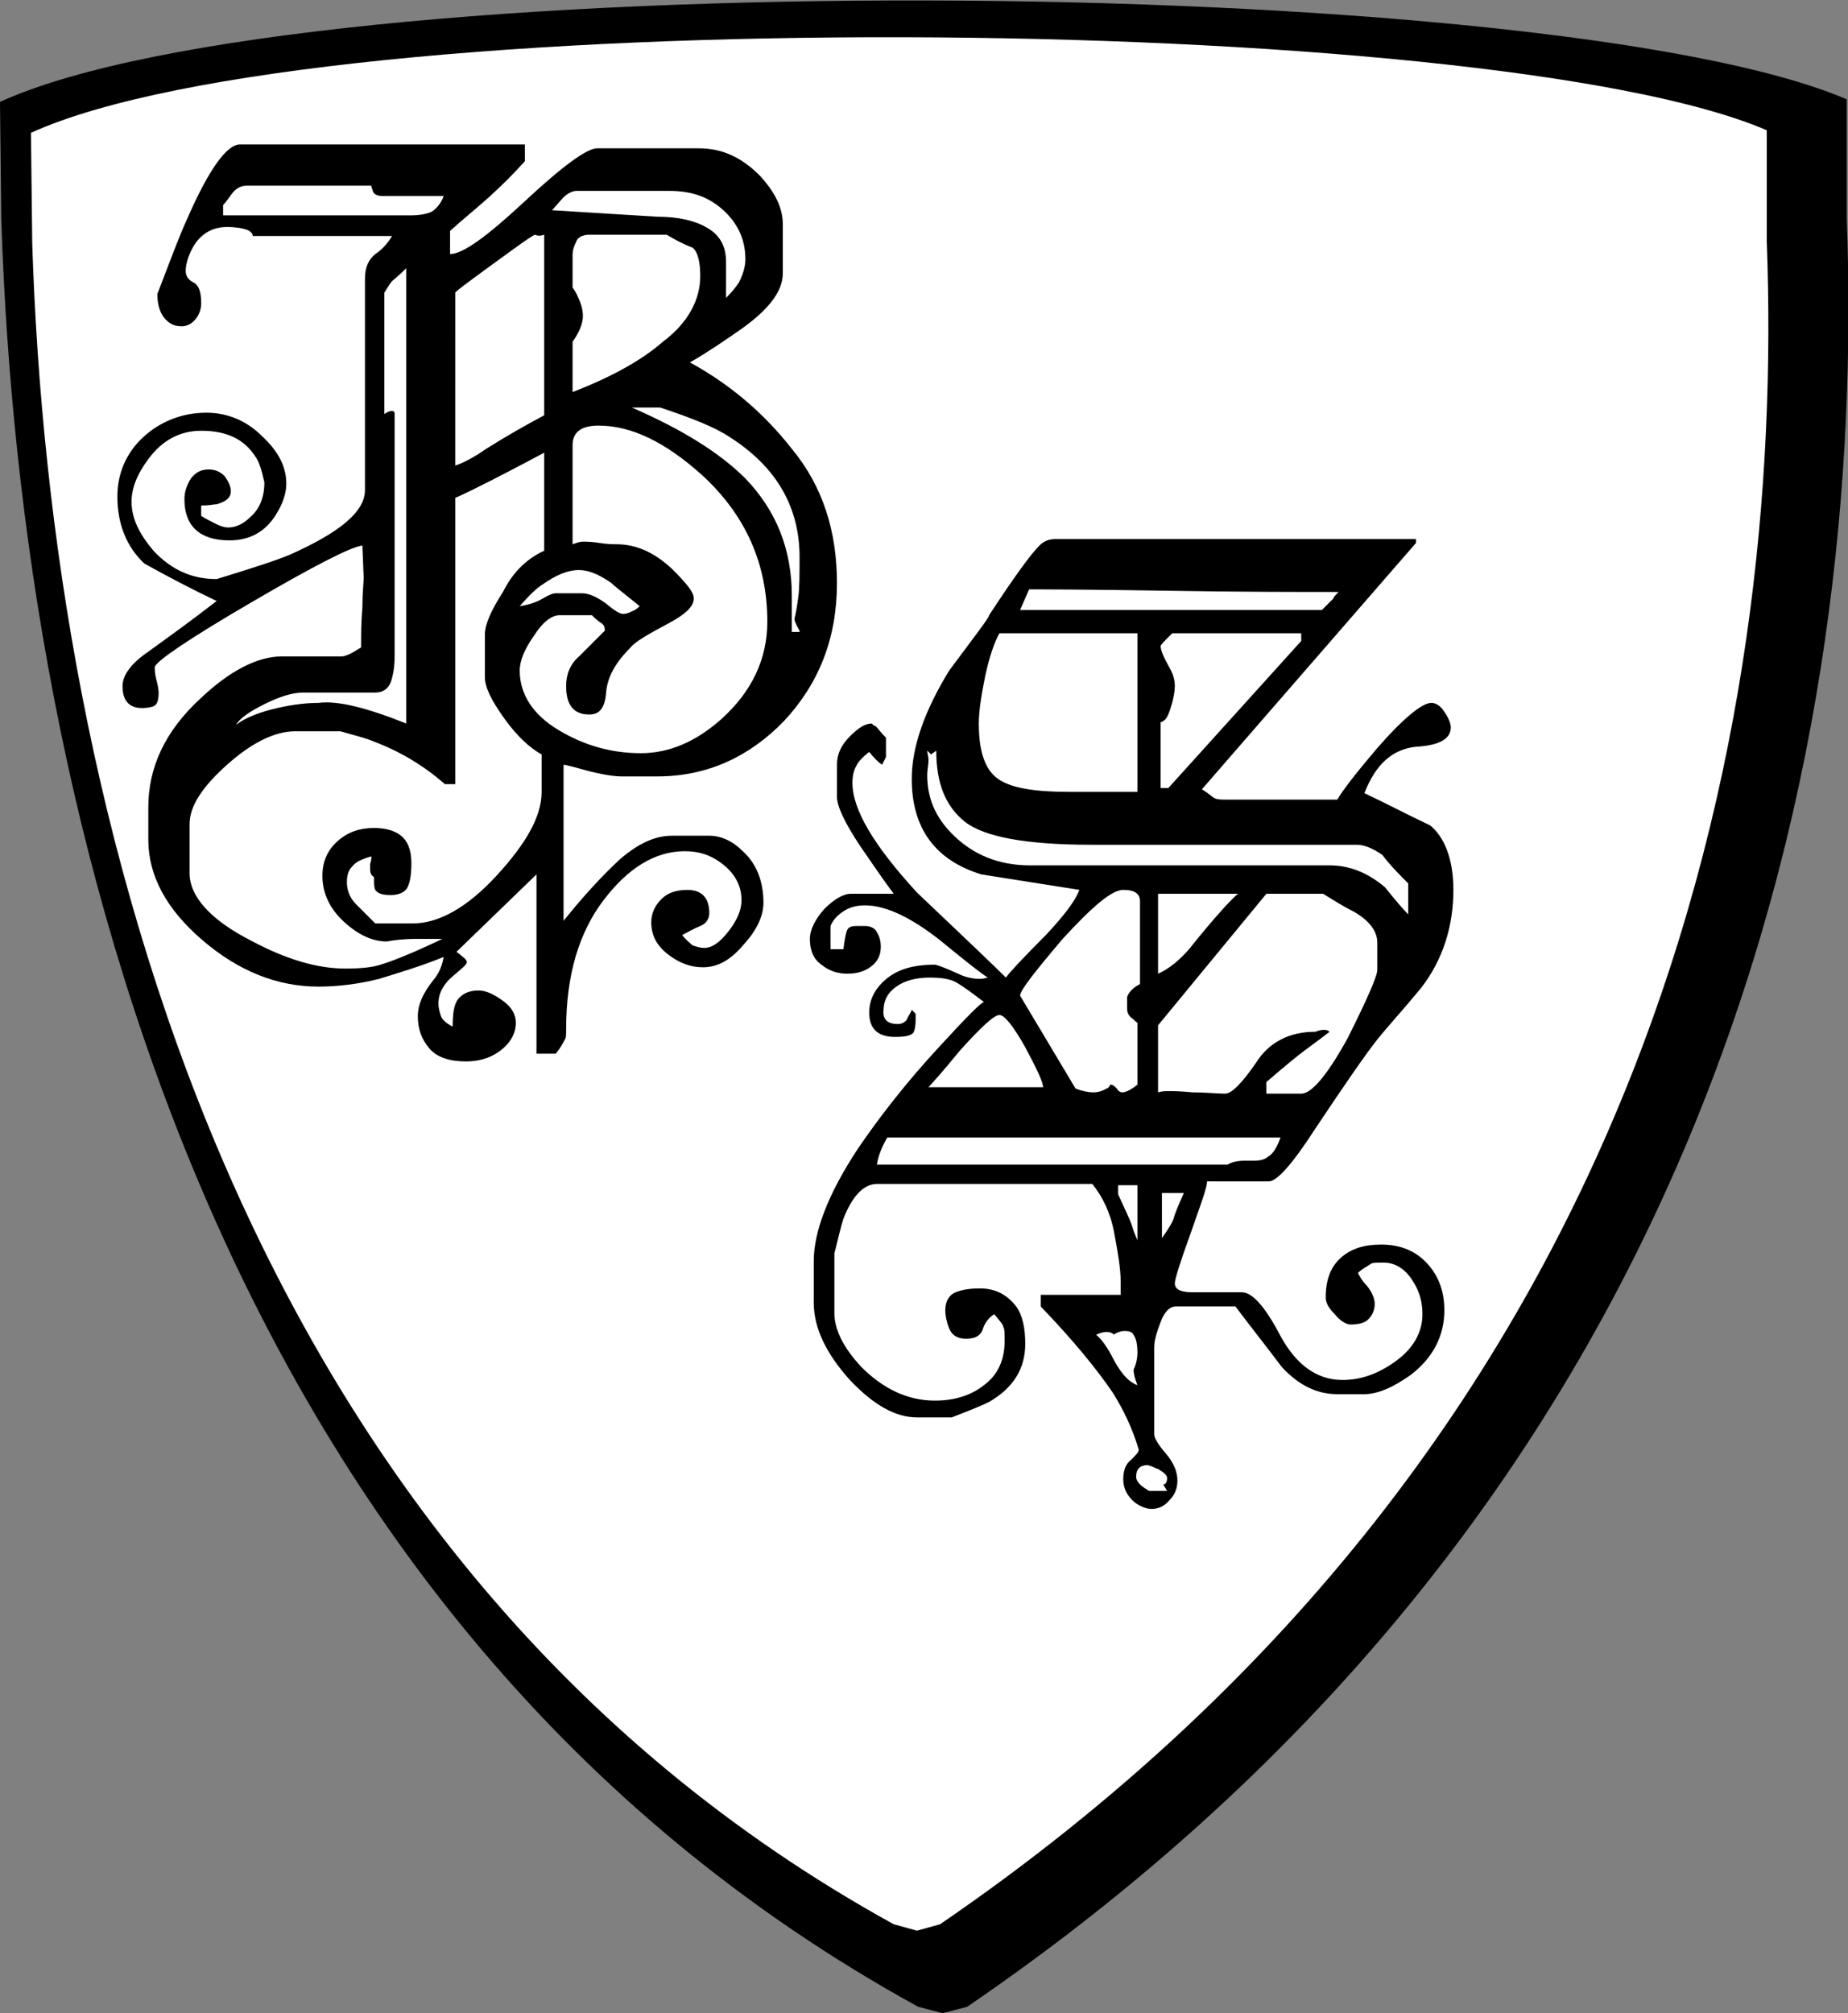
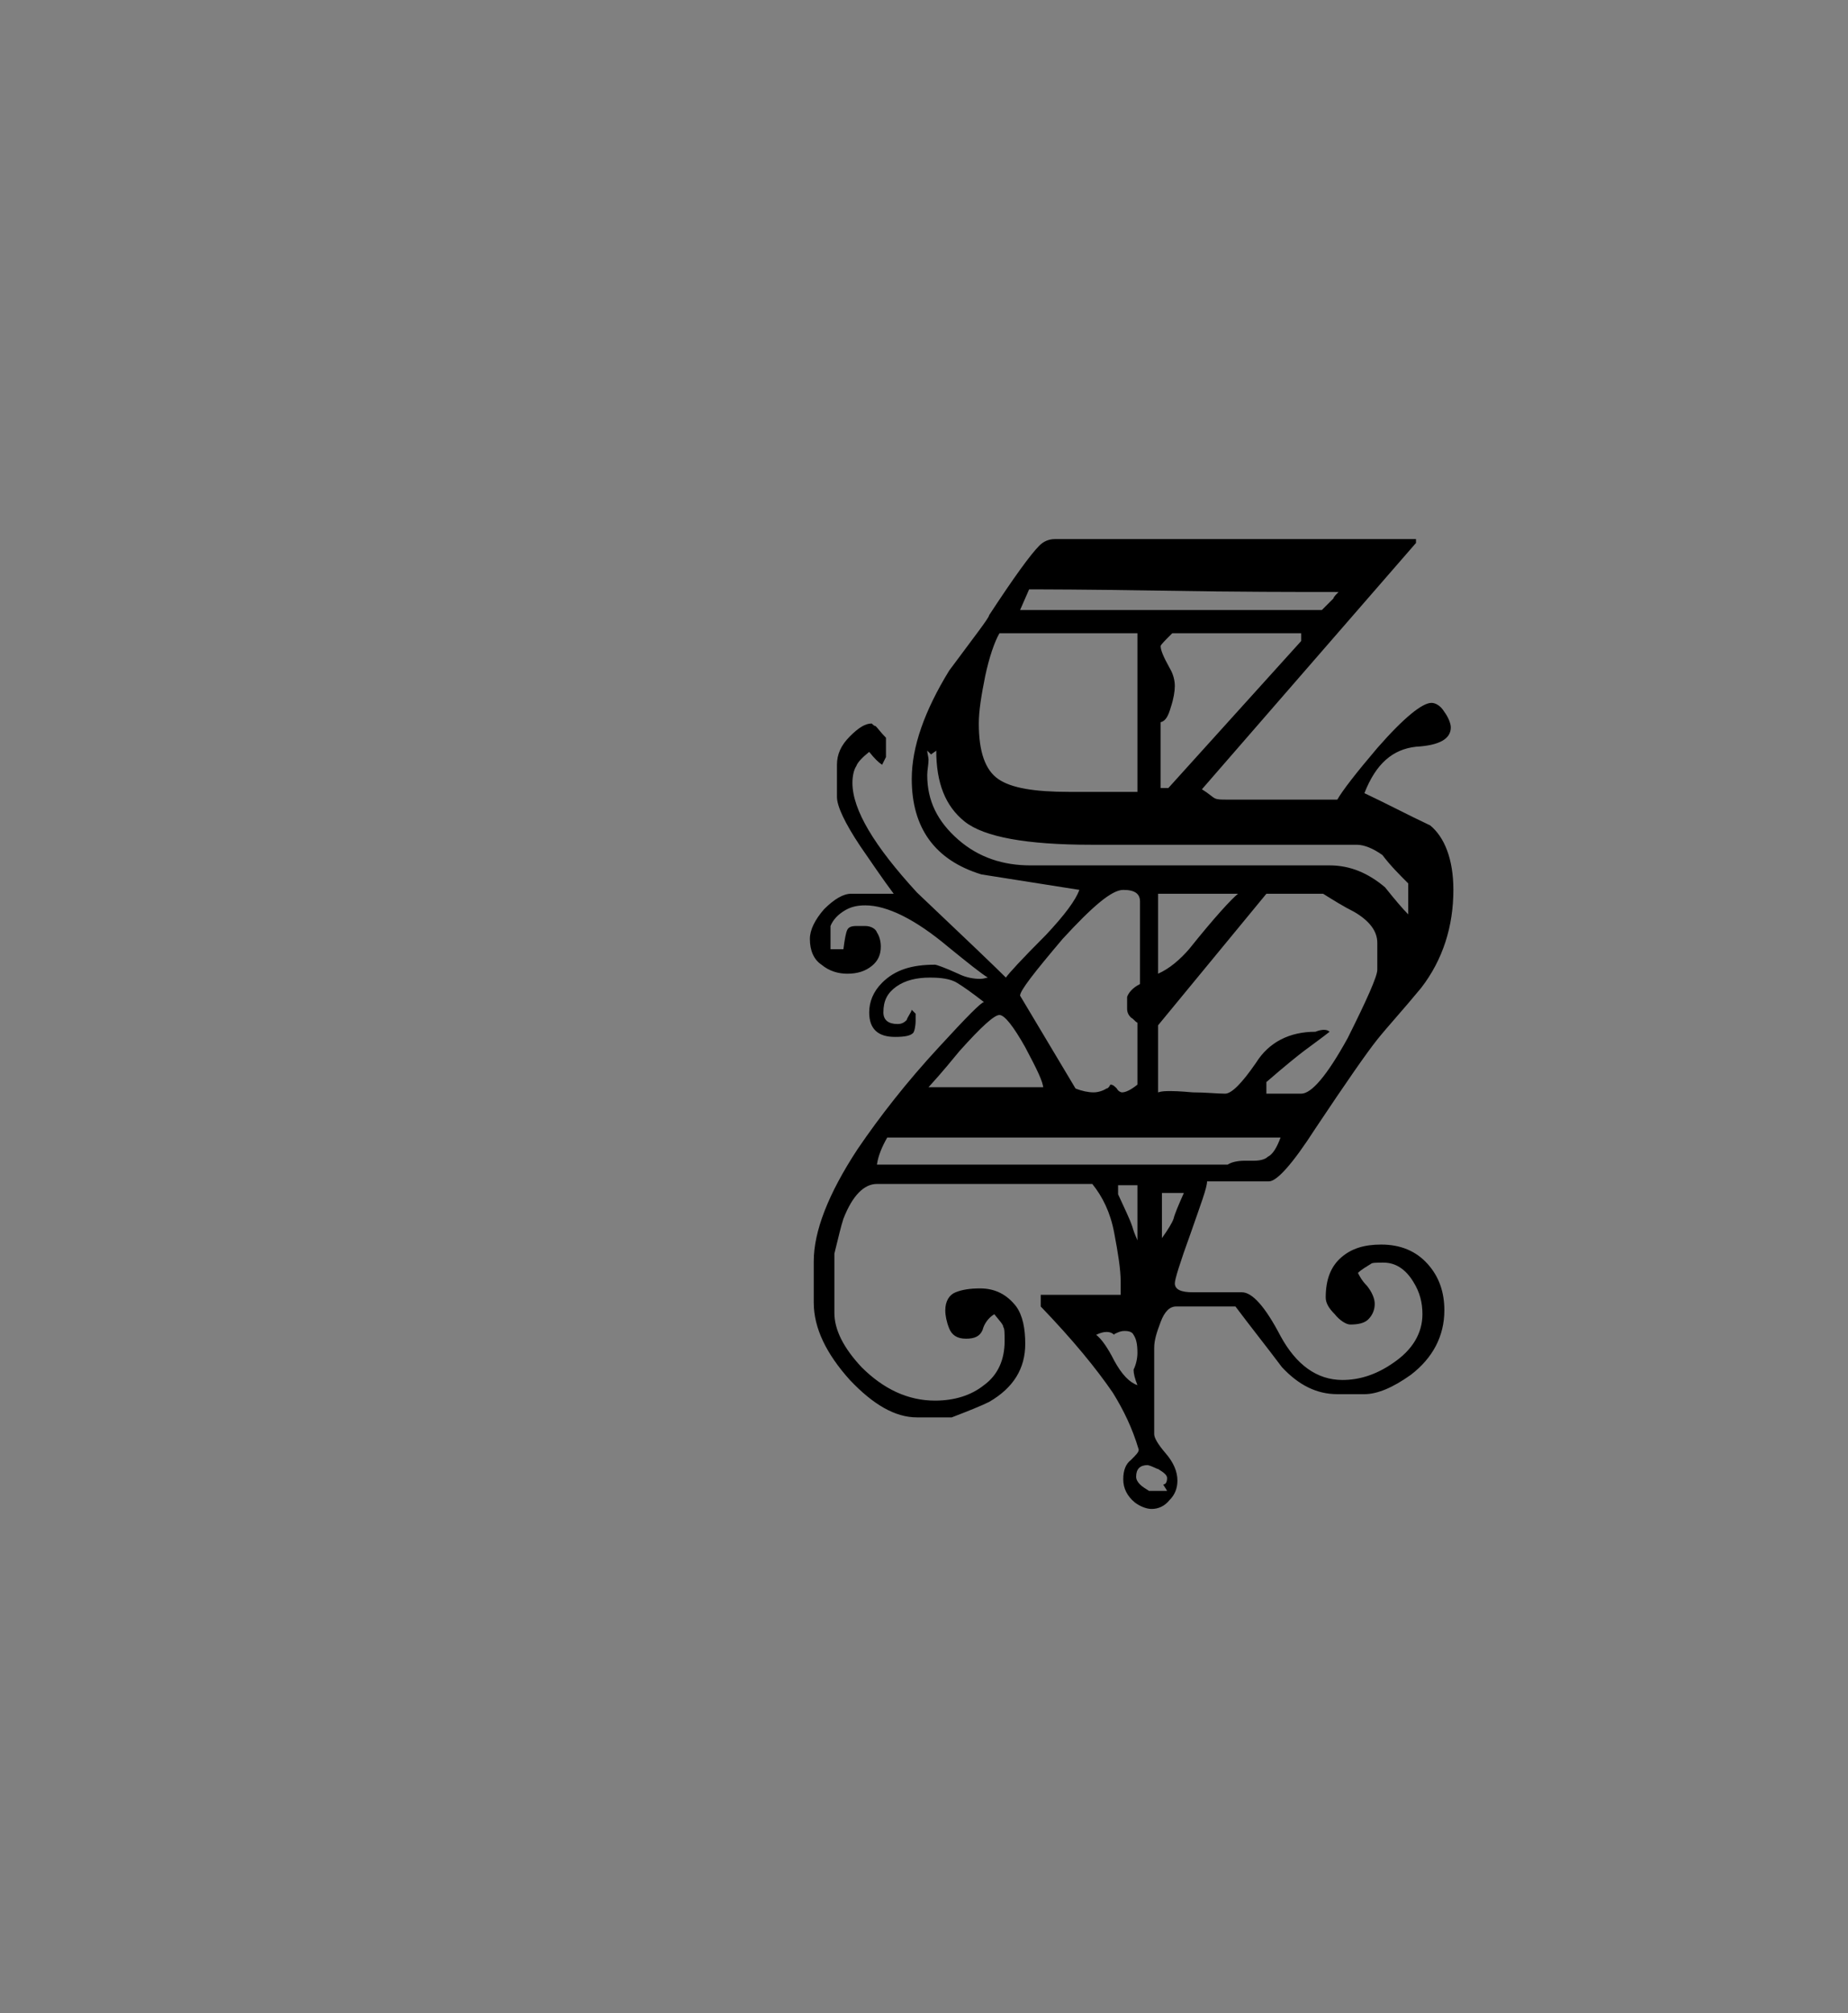
<svg xmlns="http://www.w3.org/2000/svg" version="1.1" id="Layer_1" x="0px" y="0px" viewBox="-228.6 320.9 143.3 156.1" style="enable-background:new -228.6 320.9 143.3 156.1;" xml:space="preserve">
  <rect x="-228.6" y="320.9" width="143.3" height="156.1" fill="#808080" stroke="none" />
  <style type="text/css">
	.st0{display:none;}
	.st1{display:inline;}
	.st2{fill:#FFFFFF;}
</style>
  <g id="Layer_2" class="st0">
    <rect x="-314.1" y="669.5" class="st1" width="190" height="87.7" />
  </g>
  <g id="Camada_1">
    <g>
-       <path d="M-85.4,337.8v-9.2c-23.1-9.9-119.5-10.6-143.2,0.2l0.1,9.1c1.5,46.5,16.6,108.7,71.1,138.6l1.9,0.5l1.9-0.5    C-94.3,436-83.9,377.5-85.4,337.8z" />
-       <path class="st2" d="M-91.6,339.6V331c-21.6-9.3-112.2-10-134.6,0.2l0.1,8.6c1.4,43.7,15.6,102.1,66.8,130.3l1.8,0.5l1.8-0.5    C-99.9,431.9-90.2,376.9-91.6,339.6z" />
      <g>
-         <path d="M-163.7,366.1c0,4.3-1.4,7.8-4.1,10.7c-2.7,2.8-6,4.3-9.8,4.3h-2.8c-0.5,0-1.3-0.1-2.5-0.4c-1.1-0.3-1.8-0.5-2-0.5v12.1     c1.6-2,3.1-3.6,4.4-4.8c1.4-1.2,2.7-1.8,4-1.8h2.9c0.9,0,1.8,0.4,2.6,1.2c1.1,1,1.6,2.4,1.6,4c0,1-0.5,2.1-1.5,3.2     c-1,1.2-2,1.8-3.2,1.8c-0.9,0-1.8-0.3-2.7-1c-0.9-0.7-1.3-1.5-1.3-2.5c0-0.7,0.3-1.3,0.8-1.8s1.2-0.7,2-0.7     c1.1,0,1.7,0.6,1.7,1.8c0,0.4-0.2,0.8-0.7,1s-1,0.5-1.4,0.7c0.3,0.4,0.6,0.6,0.8,0.8c0.3,0.1,0.6,0.2,0.9,0.2     c0.6,0,1.2-0.4,1.9-1.3c0.7-0.9,1-1.7,1-2.4c0-1.1-0.5-2.1-1.6-2.9c-0.8-0.6-1.7-0.9-2.8-0.9c-2.3,0-4.4,1.3-6.3,3.8     s-2.9,5.8-2.9,10c0,0.4,0,0.7-0.1,0.8c-0.1,0.2-0.3,0.6-0.7,1.1h-1.5v-13.9l-6.2,6c0.5,0.4,0.8,0.6,0.8,0.8     c0,0.2-0.4,0.5-1.1,1.1c-0.7,0.6-1.1,1.3-1.1,2.1c0,0.4,0.1,0.7,0.2,1s0.5,0.6,0.9,0.8c0-1,0.1-1.7,0.4-2.1s0.8-0.7,1.6-0.7     c0.6,0,1.2,0.3,1.9,0.8s1,1.1,1,1.7c0,0.7-0.3,1.4-1,2s-1.6,1-2.9,1c-1.2,0-2.2-0.3-2.8-1s-0.9-1.5-0.9-2.5     c0-0.9,0.4-1.8,1.2-2.8c0.5-0.6,0.7-1.2,0.8-1.8c-1.7,0.7-3.4,1.2-5,1.7c-1.6,0.4-3.2,0.6-4.7,0.6c-3.2,0-6.2-1.2-9-3.6     s-4.2-5-4.2-7.8v-2.5c0-3.1,1.3-5.9,4-8.4c2.3-2.2,4.5-3.3,6.3-3.3h4.5c0.2,0,0.4,0,0.6-0.1c0.3-0.1,0.6-0.3,1.1-0.6     c0-0.9,0-2,0.1-3.1c0-1.2,0.1-1.9,0.1-2.3l-0.1-2.5c-0.9,0.1-3.8,1.6-8.6,4.4s-7.3,4.5-7.5,5c0,0.2,0,0.5,0.1,0.9     c0.1,0.4,0.2,0.8,0.2,1.1c0,0.5-0.1,0.9-0.3,1c-0.1,0.1-0.5,0.2-1,0.2c-1,0-1.5-0.6-1.5-1.7c0-0.8,0.6-1.7,1.9-2.6     c1.8-1.3,3.6-2.6,5.4-4c-1.9-0.9-3.8-1.9-5.6-2.9c-1.4-1.3-2.1-3.1-2.1-5.2c0-1.8,0.7-3.4,2-4.6c1.3-1.2,3-1.9,4.9-1.9     c1.6,0,3.1,0.6,4.3,1.8c1.3,1.2,1.9,2.4,1.9,3.7c0,0.8-0.3,1.6-0.8,2.4c-0.8,1.3-2,2-3.6,2c-2.3,0-3.5-1.1-3.5-3.2     c0-0.6,0.2-1.1,0.5-1.6c0.4-0.5,0.8-0.7,1.4-0.7c0.5,0,0.9,0.2,1.2,0.5c0.3,0.4,0.5,0.8,0.5,1.2c0,0.5-0.4,0.8-1.1,1     c-0.2,0-0.6,0.1-1.2,0.1v0.8c0.3,0.2,0.7,0.4,1.1,0.6c0.4,0.2,0.7,0.3,1,0.3c0.6,0,1.2-0.3,1.7-0.8c0.7-0.6,1.1-1.5,1.1-2.7     c-0.2-0.9-0.4-1.6-0.7-2c-0.9-1.4-2.3-2-4.2-2c-1.6,0-3,0.7-4.1,2.2c-0.9,1.2-1.3,2.3-1.3,3.3c0,1.3,0.6,2.5,1.7,3.8     c1.4,1.5,3,2.2,4.9,2.2c2.6-0.8,4.5-1.4,5.7-1.9c3.8-1.7,5.8-3.3,5.8-5v-16.4c0-0.9,0.3-1.5,0.8-1.9c0.6-0.4,1-0.9,1.3-1.4H-209     c0-0.2-0.2-0.4-0.5-0.5s-0.8-0.2-1.5-0.2c-1.1,0-2,0.5-2.6,1.5c-0.4,0.7-0.6,1.4-0.6,1.9c0,0.4,0.2,0.7,0.6,0.9     c0.4,0.2,0.6,0.7,0.6,1.6c0,0.4-0.1,0.8-0.4,1.2c-0.3,0.4-0.7,0.6-1.1,0.6c-0.6,0-1-0.2-1.4-0.7c-0.3-0.4-0.5-1-0.5-1.8     c1-2.6,1.7-4.5,2.3-5.8c1.7-3.9,3.1-5.8,4.1-5.8h22.1v1.3c-0.9,1-1.8,1.9-2.8,2.8s-2,1.7-3,2.6v1.8c1,0,2.9-1.4,5.8-4.1     c2.9-2.7,4.8-4.1,5.6-4.1h7.9c1.8,0,3.3,0.7,4.7,2.1c1.2,1.3,1.8,2.5,1.8,3.8v3.8c0,1.4-1.1,2.8-3.2,4.3c-1.3,0.9-2.6,1.8-4,2.6     c3.1,1.7,5.7,3.9,7.9,6.7C-164.8,358.6-163.7,362.1-163.7,366.1L-163.7,366.1z M-194.2,336.1h-4.7c-0.4,0-0.7-0.1-0.8-0.4     c0-0.1-0.1-0.2-0.1-0.4h-9.7c-0.4,0-0.8,0.2-1.1,0.6c-0.3,0.4-0.5,0.7-0.7,0.9v0.8h14.5c0.7,0,1.3-0.1,1.7-0.3     C-194.8,337.1-194.4,336.7-194.2,336.1L-194.2,336.1z M-170.8,341c0-1.4-0.5-2.6-1.5-3.6c-1.2-1.2-2.6-1.7-4.4-1.7h-7.2     c-0.3,0-0.7,0.2-1,0.5s-0.6,0.7-0.9,1l8.1,0.5c1.7,0,3,0.3,4,0.9s1.4,1.5,1.4,2.6v2.8c0.5-0.5,0.8-0.9,1-1.2     C-171,342.2-170.8,341.6-170.8,341L-170.8,341z M-174.3,342.3c0-1.1-0.2-1.9-0.6-2.2c-0.8-0.3-1.5-0.7-2-1h-6     c-0.5,0-0.9,0.2-1,0.5c-0.2,0.4-0.3,0.7-0.3,1.1v2.5c0.3,0.4,0.4,0.7,0.4,0.7c0.3,0.6,0.4,1.1,0.4,1.5c0,0.6-0.3,1.3-0.8,2v3.9     c3.1-1.2,5.4-2.5,7-3.9C-175.2,345.9-174.3,344.1-174.3,342.3L-174.3,342.3z M-186.4,353.1v-14c-0.3,0.1-0.5,0.1-0.7,0     c-0.1,0-0.7,0.4-1.8,1.2c-2.9,2.1-4.4,3.2-4.4,3.3V357c0.6-0.2,1.4-0.6,2.4-1.3C-189.3,354.7-187.9,353.9-186.4,353.1     L-186.4,353.1z M-197.1,377v-35.3c-0.6,0.6-1,0.9-1.1,1c-0.1,0.1-0.3,0.4-0.6,0.9v9.4c0.2-0.1,0.3-0.2,0.4-0.2     c0.3-0.1,0.4,0,0.4,0.2v18.8c0,0.8-0.1,1.4-0.3,2c-0.2,0.5-0.6,0.8-1.2,0.8h-5.6c-0.8,0-1.8,0.3-3,0.9c-1.2,0.6-1.9,1.1-2.2,1.6     c0.8-0.6,1.9-1,3.2-1.3c1.3-0.3,2.4-0.4,3.2-0.4C-202.4,375.2-200.1,375.8-197.1,377L-197.1,377z M-166.6,369.8     c-0.3-0.5-0.4-0.8-0.4-0.9c0.1-0.4,0.2-0.9,0.3-1.7c0.1-0.7,0.1-1.8,0.1-3.1c0-3.9-1.8-7-5.4-9.3c-1.2-0.8-3-1.5-5.4-2.3h-2.2     c3.9,1.7,6.8,3.5,8.8,5.5c2.4,2.5,3.6,5.5,3.6,9.1v2.8h0.6C-166.6,369.9-166.6,369.8-166.6,369.8z M-169.1,369.1     c0-4.5-1.7-8.3-5.1-11.4c-2.8-2.5-5.4-3.8-8-3.8c-1.3,0-2,0.5-2,1.5v7.7c0.3-0.1,0.5-0.2,0.8-0.2s0.7,0,1.3,0.1s1.1,0.1,1.3,0.1     c1.5,0,2.9,0.6,4.3,1.9c1.1,1.1,1.7,1.8,1.7,2.3c0,0.6-0.6,1.2-1.9,1.9c-1.7,0.9-2.7,1.5-3,1.9c-1.2,1.2-1.8,2.3-1.9,3.5     s-0.5,1.7-1.3,1.7c-1.2,0-1.8-0.7-1.8-2.2c0-0.9,0.3-1.7,1-2.3c0.6-0.6,1.3-1.3,2-2c0-0.3-0.1-0.5-0.3-0.6     c-0.3-0.2-0.5-0.4-0.7-0.6h-2.5c-0.6,0-1.3,0.5-2,1.6c-0.7,1-1.1,1.9-1.1,2.7c0,1.8,1,3.4,3,4.6s4.1,1.8,6.4,1.8     c2.2,0,4.3-0.9,6.3-2.7C-170.3,374.5-169.1,372-169.1,369.1L-169.1,369.1z M-179,367.9c-1.1-0.9-1.9-1.5-2.2-1.8     c-1-0.7-1.8-1-2.5-1c-0.9,0-1.8,0.4-2.8,1.1c-0.5,0.3-1.1,0.9-1.8,1.7c0.7-0.1,1.3-0.3,1.8-0.6c0.5-0.3,0.8-0.4,1-0.4h2     c0.6,0,1.2,0.3,1.9,0.8c0.7,0.6,1.1,0.8,1.3,0.8c0.3,0,0.5-0.1,0.7-0.2C-179.3,368.2-179.1,368-179,367.9L-179,367.9z      M-186.4,363.6V356c-4.3,2.3-6.6,3.4-6.9,3.5v22.2h-0.8c-1.6-1.4-3.4-2.5-5.5-3.3c-0.7-0.3-1.6-0.5-2.6-0.8h-3.5     c-1.6,0-3.4,0.9-5.3,2.6s-2.9,3.2-2.9,4.6v3.8c0,1.8,1.6,3.6,4.7,5.2c2.8,1.5,5.2,2.2,7.4,2.2c1.2,0,2.1-0.1,2.7-0.3     c0.7-0.2,2.3-0.8,4.8-2c-0.5,0-1.2,0-2.1,0c-0.9,0-1.7,0.1-2.2,0.2c-1.1,0-2.2-0.5-3.3-1.5c-1.1-1-1.7-2.2-1.7-3.6     c0-1.1,0.4-2,1.2-2.7c0.8-0.7,1.7-1,2.8-1c0.9,0,1.6,0.2,2.1,0.6s0.8,1.1,0.8,2.1c0,0.9-0.1,1.5-0.3,1.9s-0.7,0.6-1.3,0.6     s-1-0.1-1.2-0.4c-0.1-0.2-0.1-0.5-0.1-1c-0.2-0.1-0.3-0.3-0.3-0.6c0-0.2,0-0.3,0-0.4c0.1-0.3,0.1-0.5,0.1-0.6     c-0.7,0.2-1.2,0.4-1.5,0.8c-0.3,0.3-0.4,0.7-0.4,1.2c0,0.6,0.2,1.2,0.7,1.7s1,1,1.5,1.5h2.9c2,0,4.2-1.2,6.5-3.7s3.5-4.6,3.5-6.5     v-2.9c-0.9-0.5-1.9-1.4-2.9-2.8s-1.5-2.4-1.5-3.2v-3.3c0-0.8,0.5-1.9,1.4-3.3C-188.8,365.2-187.7,364.2-186.4,363.6z" />
        <path d="M-115.9,389.9c0,2.8-0.8,5.4-2.5,7.6c-1.4,1.7-2.6,3-3.4,4c-0.8,1-2.4,3.3-4.8,6.9c-1.8,2.8-3,4.1-3.6,4.1h-4.8     c0,0.5-0.5,1.8-1.3,4.1c-0.8,2.2-1.2,3.5-1.2,3.8c0,0.5,0.5,0.7,1.4,0.7h3.8c0.8,0,1.8,1.1,3,3.4c1.2,2.2,2.8,3.4,4.8,3.4     c1.3,0,2.6-0.4,3.9-1.3c1.5-1,2.3-2.3,2.3-3.8c0-0.9-0.2-1.7-0.7-2.5c-0.6-1-1.4-1.5-2.3-1.5c-0.6,0-0.9,0-1,0.1     c-0.3,0.2-0.7,0.4-1,0.7c0.1,0.2,0.3,0.6,0.7,1c0.4,0.5,0.6,1,0.6,1.4c0,0.5-0.2,0.9-0.5,1.2c-0.3,0.3-0.8,0.4-1.4,0.4     c-0.3,0-0.8-0.3-1.2-0.8c-0.5-0.5-0.7-0.9-0.7-1.3c0-1.4,0.4-2.4,1.2-3.1c0.8-0.7,1.8-1,3.1-1c1.5,0,2.7,0.5,3.6,1.5     c0.9,1,1.3,2.2,1.3,3.6c0,2-0.9,3.7-2.6,5c-1.4,1-2.6,1.5-3.6,1.5h-2.1c-1.6,0-3-0.7-4.3-2.1c-1.2-1.6-2.4-3.1-3.6-4.7h-4.6     c-0.5,0-0.9,0.4-1.2,1.2c-0.3,0.8-0.5,1.4-0.5,2c0,0.4,0,0.7,0,0.9c0,0.3,0,0.6,0,0.8c0,0.9,0,1.7,0,2.6c0,0.8,0,1.6,0,2.4     c0,0.3,0.3,0.8,0.9,1.5s0.9,1.4,0.9,2.1c0,0.6-0.2,1.1-0.6,1.5c-0.4,0.5-0.9,0.7-1.4,0.7c-0.4,0-0.9-0.2-1.3-0.5     c-0.6-0.5-0.9-1.1-0.9-1.8c0-0.7,0.2-1.2,0.6-1.5c0.4-0.4,0.6-0.6,0.6-0.8c-0.5-1.7-1.2-3.1-2-4.4c-1.3-1.9-3.1-4.1-5.6-6.7v-0.9     h6.2v-1c0-1-0.2-2.2-0.5-3.8c-0.3-1.6-0.9-2.8-1.7-3.8h-16.7c-1,0-1.9,0.9-2.6,2.7c-0.2,0.6-0.4,1.5-0.7,2.7v4.6     c0,1.3,0.7,2.7,2.1,4.2c1.7,1.7,3.6,2.6,5.7,2.6c1.5,0,2.8-0.4,3.8-1.2c1.1-0.8,1.6-2,1.6-3.4c0-0.6,0-1-0.1-1.1     c0-0.2-0.3-0.5-0.7-1c-0.5,0.3-0.8,0.8-0.9,1.2c-0.2,0.5-0.6,0.7-1.3,0.7c-0.7,0-1.1-0.3-1.3-0.8s-0.3-1-0.3-1.4     c0-0.7,0.3-1.2,0.8-1.4c0.5-0.2,1.1-0.3,1.9-0.3c1.2,0,2.1,0.5,2.8,1.4c0.5,0.7,0.7,1.7,0.7,2.9c0,1.9-0.9,3.4-2.8,4.5     c-0.6,0.3-1.6,0.7-2.9,1.2h-2.7c-1.7,0-3.4-1-5.2-2.9c-1.8-2-2.8-4-2.8-6v-3.2c0-2.3,1.1-5.2,3.4-8.7c1.7-2.5,3.8-5.2,6.3-7.9     c2.2-2.4,3.3-3.5,3.5-3.5c-0.9-0.7-1.6-1.2-2.1-1.5s-1.2-0.4-2.1-0.4c-1,0-1.9,0.2-2.6,0.7s-1,1.1-1,2c0,0.6,0.4,0.9,1.1,0.9     c0.3,0,0.5-0.1,0.7-0.3c0.1-0.3,0.3-0.5,0.4-0.8c0.1,0.1,0.2,0.2,0.3,0.3c0,0.2,0,0.3,0,0.5c0,0.5-0.1,0.9-0.2,1     c-0.2,0.2-0.6,0.3-1.4,0.3c-1.3,0-2-0.6-2-1.9c0-0.8,0.3-1.6,1-2.3c1-1,2.3-1.4,4.1-1.4c0.1,0,0.7,0.2,1.8,0.7     c0.6,0.3,1.2,0.4,1.7,0.4c0.3,0,0.5-0.1,0.6-0.1c-0.5-0.3-1.5-1.1-3.1-2.4c-2.5-2.1-4.7-3.2-6.4-3.2c-0.6,0-1.1,0.1-1.6,0.4     s-0.9,0.7-1.1,1.2v1.8h1c0.1-0.8,0.2-1.3,0.3-1.5c0.1-0.2,0.3-0.3,0.7-0.3c0.3,0,0.5,0,0.7,0c0.4,0,0.8,0.2,0.9,0.5     c0.2,0.3,0.3,0.7,0.3,1.1c0,0.6-0.2,1.1-0.7,1.5s-1.1,0.6-1.9,0.6c-0.7,0-1.4-0.2-2-0.7c-0.6-0.4-0.9-1.1-0.9-2     c0-0.7,0.4-1.5,1.1-2.3c0.8-0.8,1.5-1.2,2.1-1.2h3.3c-0.9-1.2-1.7-2.4-2.6-3.7c-1.2-1.8-1.8-3.1-1.8-3.8v-2.5     c0-0.8,0.3-1.5,1-2.2c0.7-0.7,1.2-1,1.7-1c0.1,0.1,0.2,0.2,0.3,0.2c0.2,0.2,0.4,0.5,0.8,0.9v1.5l-0.3,0.6c-0.3-0.2-0.6-0.5-1-1     c-0.5,0.4-0.9,0.8-1,1.1c-0.2,0.3-0.3,0.8-0.3,1.3c0,2.1,1.7,4.9,5,8.5c3.8,3.6,6.1,5.8,6.9,6.6c0.2-0.3,1.2-1.4,3.1-3.3     c1.5-1.6,2.3-2.7,2.6-3.5c-2.5-0.4-5.1-0.8-7.6-1.2c-3.6-1.1-5.4-3.6-5.4-7.4c0-2.5,1-5.3,2.9-8.4c2-2.7,3.1-4.1,3.1-4.3     c1.9-2.9,3.2-4.7,3.9-5.4c0.3-0.3,0.7-0.5,1.2-0.5h28v0.3l-16.6,19.1c0.5,0.3,0.8,0.6,1,0.7s0.5,0.1,0.9,0.1h8.6     c0.4-0.7,1.4-2,3.1-4c2.1-2.4,3.5-3.5,4.2-3.5c0.3,0,0.7,0.2,1,0.7c0.3,0.4,0.5,0.9,0.5,1.2c0,0.9-0.9,1.4-2.7,1.5     c-1.8,0.2-3.1,1.3-4,3.6c1.7,0.8,3.4,1.7,5.1,2.5C-116.6,385.8-115.9,387.5-115.9,389.9L-115.9,389.9z M-124.8,366.8     c-3.2,0-7.8,0-13.7-0.1c-6-0.1-9.4-0.1-10.3-0.1l-0.7,1.6h23.4c0.4-0.4,0.7-0.7,0.9-0.9C-125.2,367.2-125,367-124.8,366.8     L-124.8,366.8z M-127.7,370.6V370h-10c-0.6,0.6-0.9,0.9-0.9,1c0,0.3,0.2,0.8,0.7,1.7c0.3,0.5,0.4,1,0.4,1.4s-0.1,1-0.3,1.6     c-0.2,0.7-0.4,1.1-0.8,1.2v5.1h0.6L-127.7,370.6L-127.7,370.6z M-140.4,382.4V370h-10.7c-0.4,0.7-0.8,1.9-1.1,3.3     c-0.3,1.5-0.5,2.7-0.5,3.7c0,2.2,0.5,3.6,1.5,4.3c1,0.7,2.8,1,5.5,1h5.3V382.4z M-119.4,391.8v-2.4c-0.7-0.7-1.4-1.4-2-2.2     c-0.7-0.5-1.4-0.8-2-0.8h-17.3h-3.3c-5,0-8.3-0.6-9.8-1.8c-1.5-1.2-2.2-3-2.2-5.5c-0.1,0.1-0.3,0.2-0.4,0.3     c-0.1-0.1-0.2-0.2-0.3-0.3c0,0.2,0.1,0.5,0.1,0.7c0,0.4-0.1,0.8-0.1,1.2c0,2,0.8,3.6,2.4,5c1.6,1.4,3.5,2,5.6,2h23.2     c1.6,0,3,0.6,4.3,1.7C-120.4,390.7-119.8,391.4-119.4,391.8L-119.4,391.8z M-121.8,396.1V394c0-0.9-0.6-1.7-1.8-2.4     c-0.8-0.4-1.6-0.9-2.4-1.4h-4.4l-8.4,10.2v5.2c0.3-0.1,0.6-0.1,1-0.1c0.1,0,0.6,0,1.7,0.1c1,0,1.9,0.1,2.5,0.1     c0.5,0,1.3-0.8,2.4-2.4c1-1.6,2.6-2.4,4.6-2.4c0.5-0.2,0.9-0.2,1.1,0c-0.5,0.4-1.2,0.9-2,1.5c-0.4,0.3-1.4,1.1-2.9,2.4v0.9h2.7     c0.8,0,2-1.4,3.6-4.3C-122.6,398.4-121.8,396.6-121.8,396.1L-121.8,396.1z M-132.6,390.2h-6.2v6.2c0.9-0.4,1.7-1.1,2.4-1.9     C-134.4,392-133.1,390.6-132.6,390.2L-132.6,390.2z M-140.2,397.2v-6.4c0-0.6-0.4-0.9-1.3-0.9c-0.9,0-2.4,1.3-4.7,3.8     c-2.2,2.6-3.3,4-3.3,4.4l4.3,7.2c0.5,0.2,1,0.3,1.4,0.3c0.3,0,0.7-0.1,1-0.3c0.1,0,0.2-0.1,0.3-0.3c0.2,0,0.3,0.1,0.5,0.3     c0.1,0.2,0.3,0.3,0.4,0.3c0.3,0,0.7-0.2,1.2-0.6v-4.8c-0.2-0.1-0.3-0.3-0.5-0.4c-0.2-0.2-0.3-0.4-0.3-0.7c0-0.3,0-0.6,0-0.9     C-141.1,397.9-140.8,397.5-140.2,397.2L-140.2,397.2z M-136.8,413.4h-2h0.3v3.5c0.5-0.7,0.8-1.2,0.9-1.5     C-137.5,415-137.2,414.3-136.8,413.4L-136.8,413.4z M-147.7,405.3c0-0.5-0.5-1.5-1.4-3.2c-0.9-1.6-1.6-2.5-2-2.5     c-0.4,0-1.4,0.9-3.1,2.8c-0.5,0.6-1.3,1.6-2.4,2.8h8.9C-147.7,405.2-147.7,405.3-147.7,405.3z M-129.3,409.1h-30.5     c-0.4,0.7-0.7,1.4-0.8,2.1h27.2c0.3-0.2,0.8-0.3,1.3-0.3c0.3,0,0.6,0,0.7,0c0.5,0,0.9-0.1,1.1-0.3     C-129.9,410.4-129.6,409.9-129.3,409.1L-129.3,409.1z M-140.4,417.1v-4.3h-1.5v0.7c0.5,1.1,0.9,1.9,1.1,2.5     C-140.6,416.7-140.4,417-140.4,417.1L-140.4,417.1z M-140.4,428.3c-0.2-0.5-0.3-0.9-0.3-1.2c0.2-0.4,0.3-0.9,0.3-1.3     c0-0.7-0.1-1.1-0.3-1.4c-0.1-0.2-0.3-0.3-0.7-0.3c-0.3,0-0.5,0.1-0.7,0.2c0,0-0.1,0-0.1,0.1c-0.3-0.3-0.8-0.3-1.4,0     c0.4,0.3,0.9,1,1.4,2C-141.6,427.5-141,428.1-140.4,428.3L-140.4,428.3z M-138.1,436.5c-0.1-0.2-0.2-0.3-0.3-0.5     c0.2,0,0.3-0.2,0.3-0.5c0-0.2-0.2-0.4-0.7-0.7c-0.1,0-0.4-0.2-0.8-0.3c-0.6,0-0.9,0.3-0.9,0.9c0,0.2,0.1,0.4,0.3,0.6     s0.4,0.3,0.7,0.5H-138.1z" />
      </g>
    </g>
  </g>
</svg>